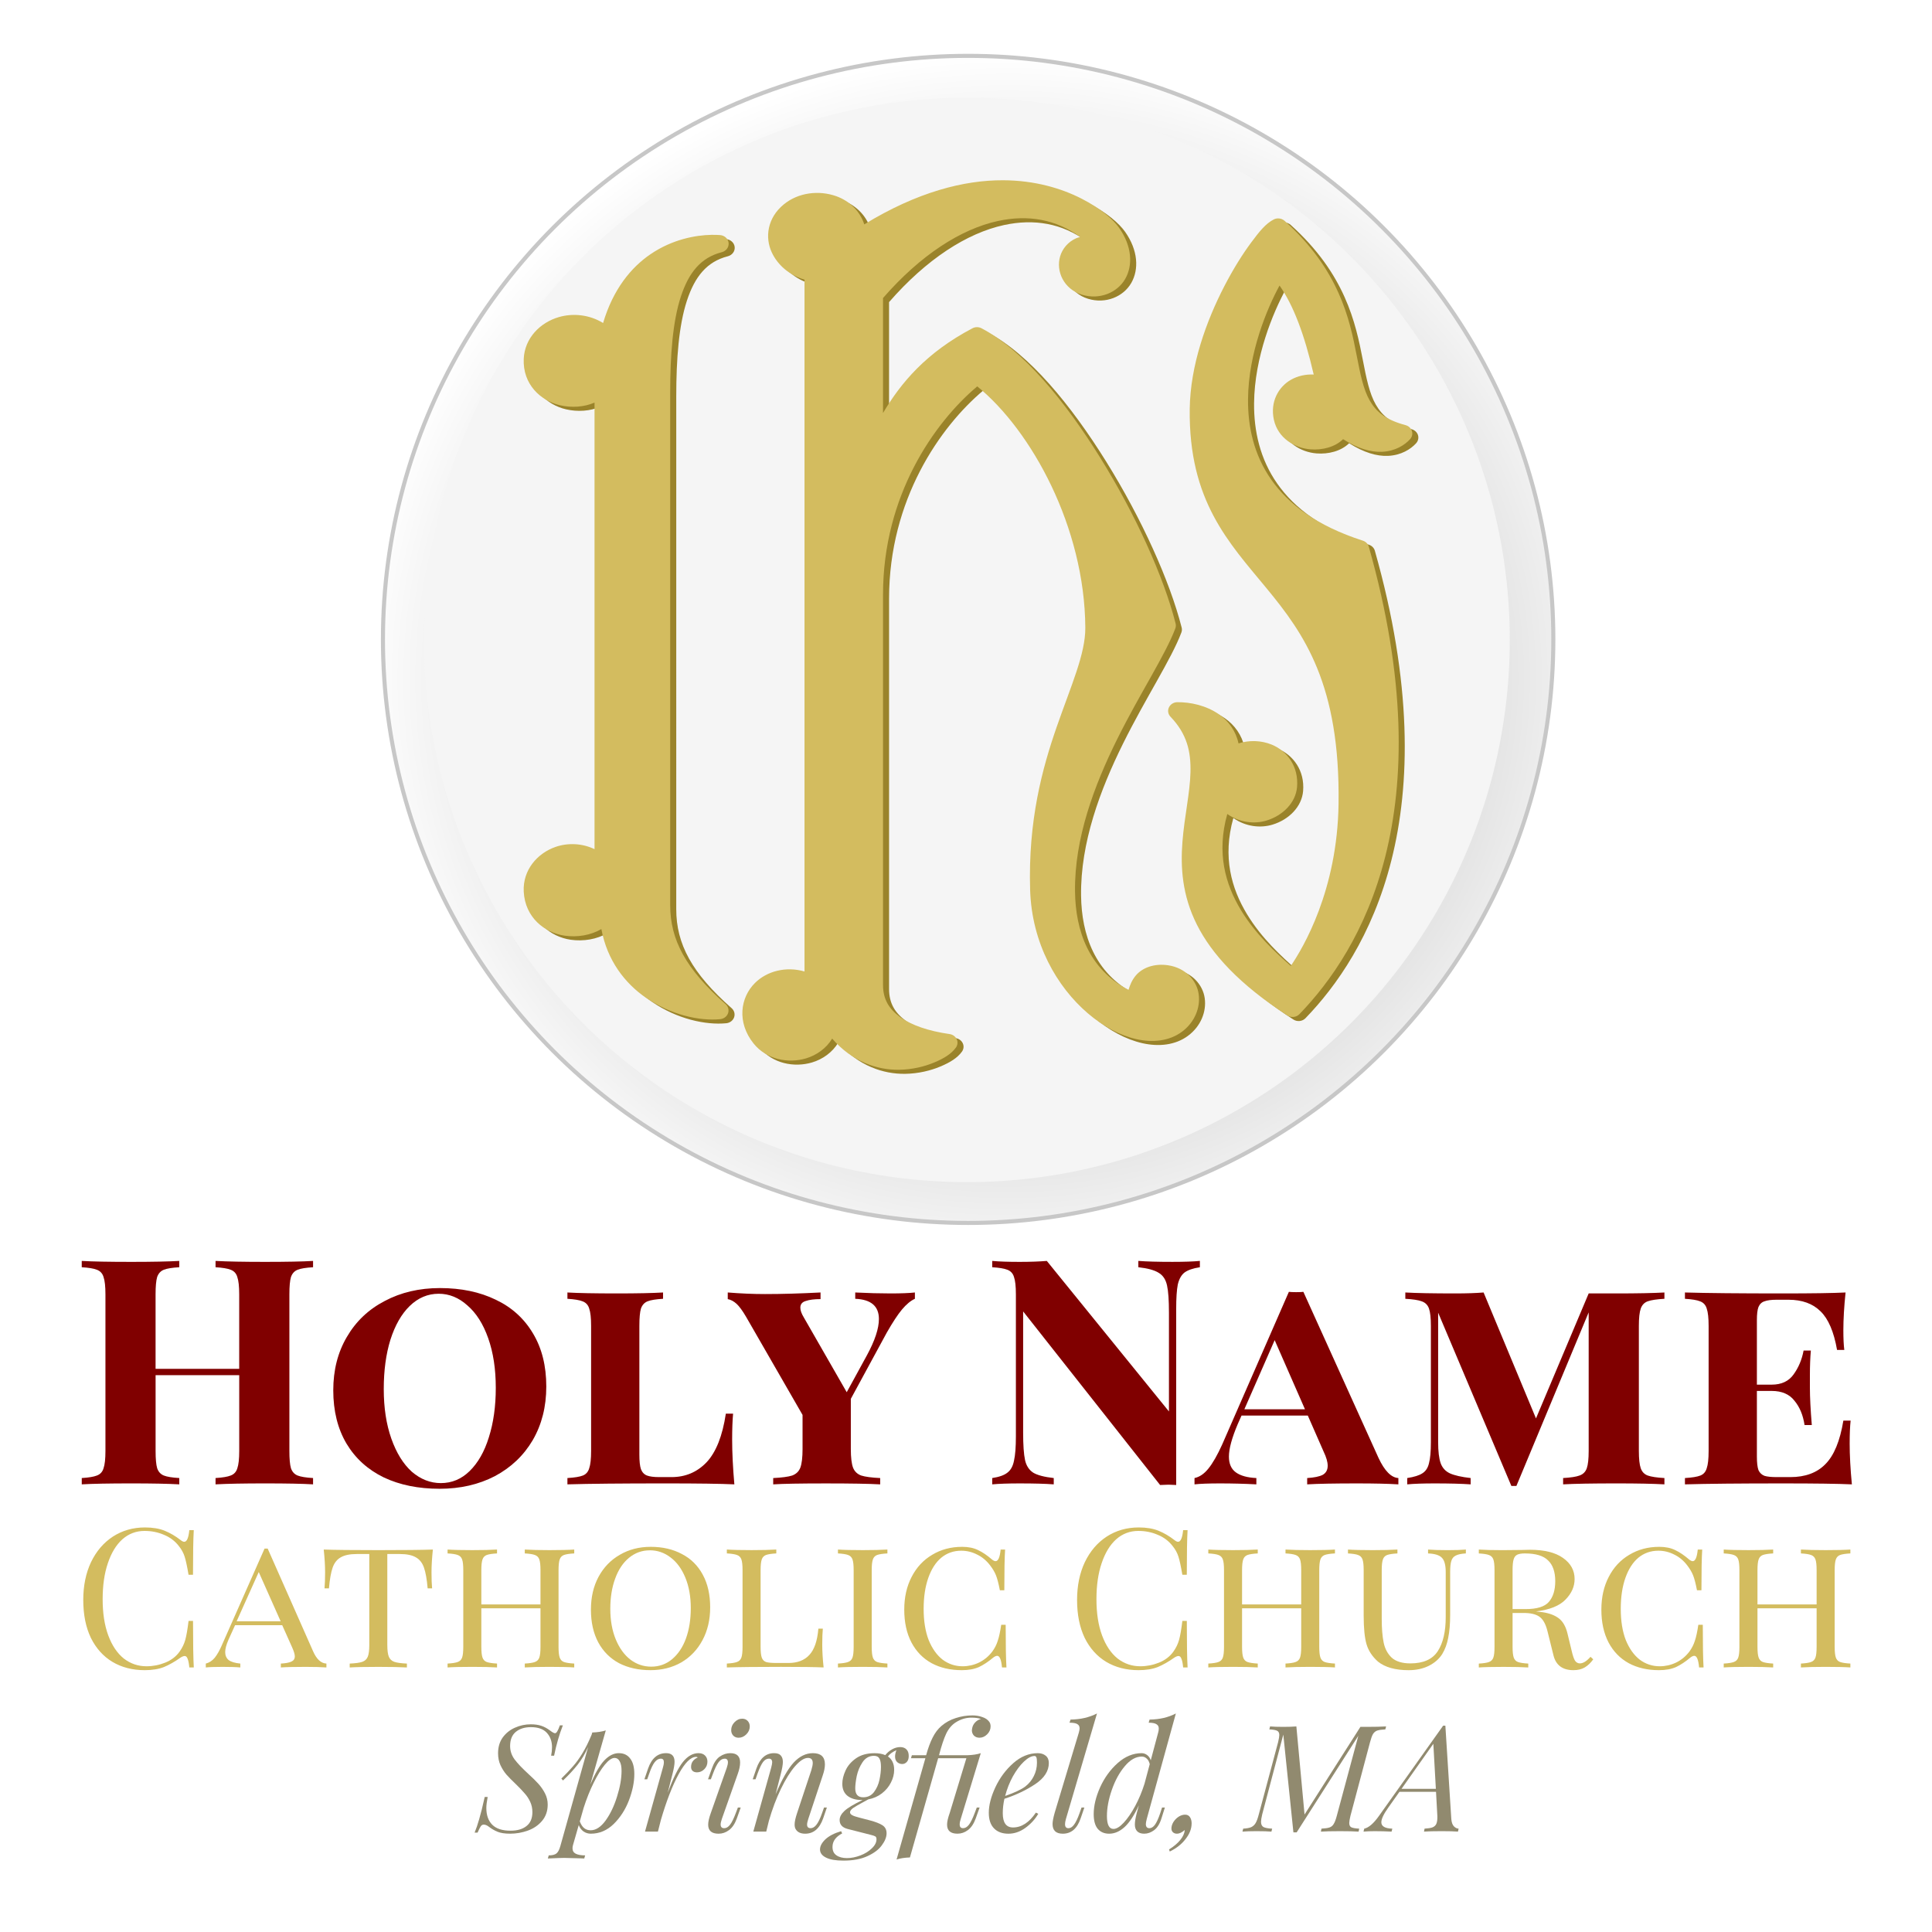
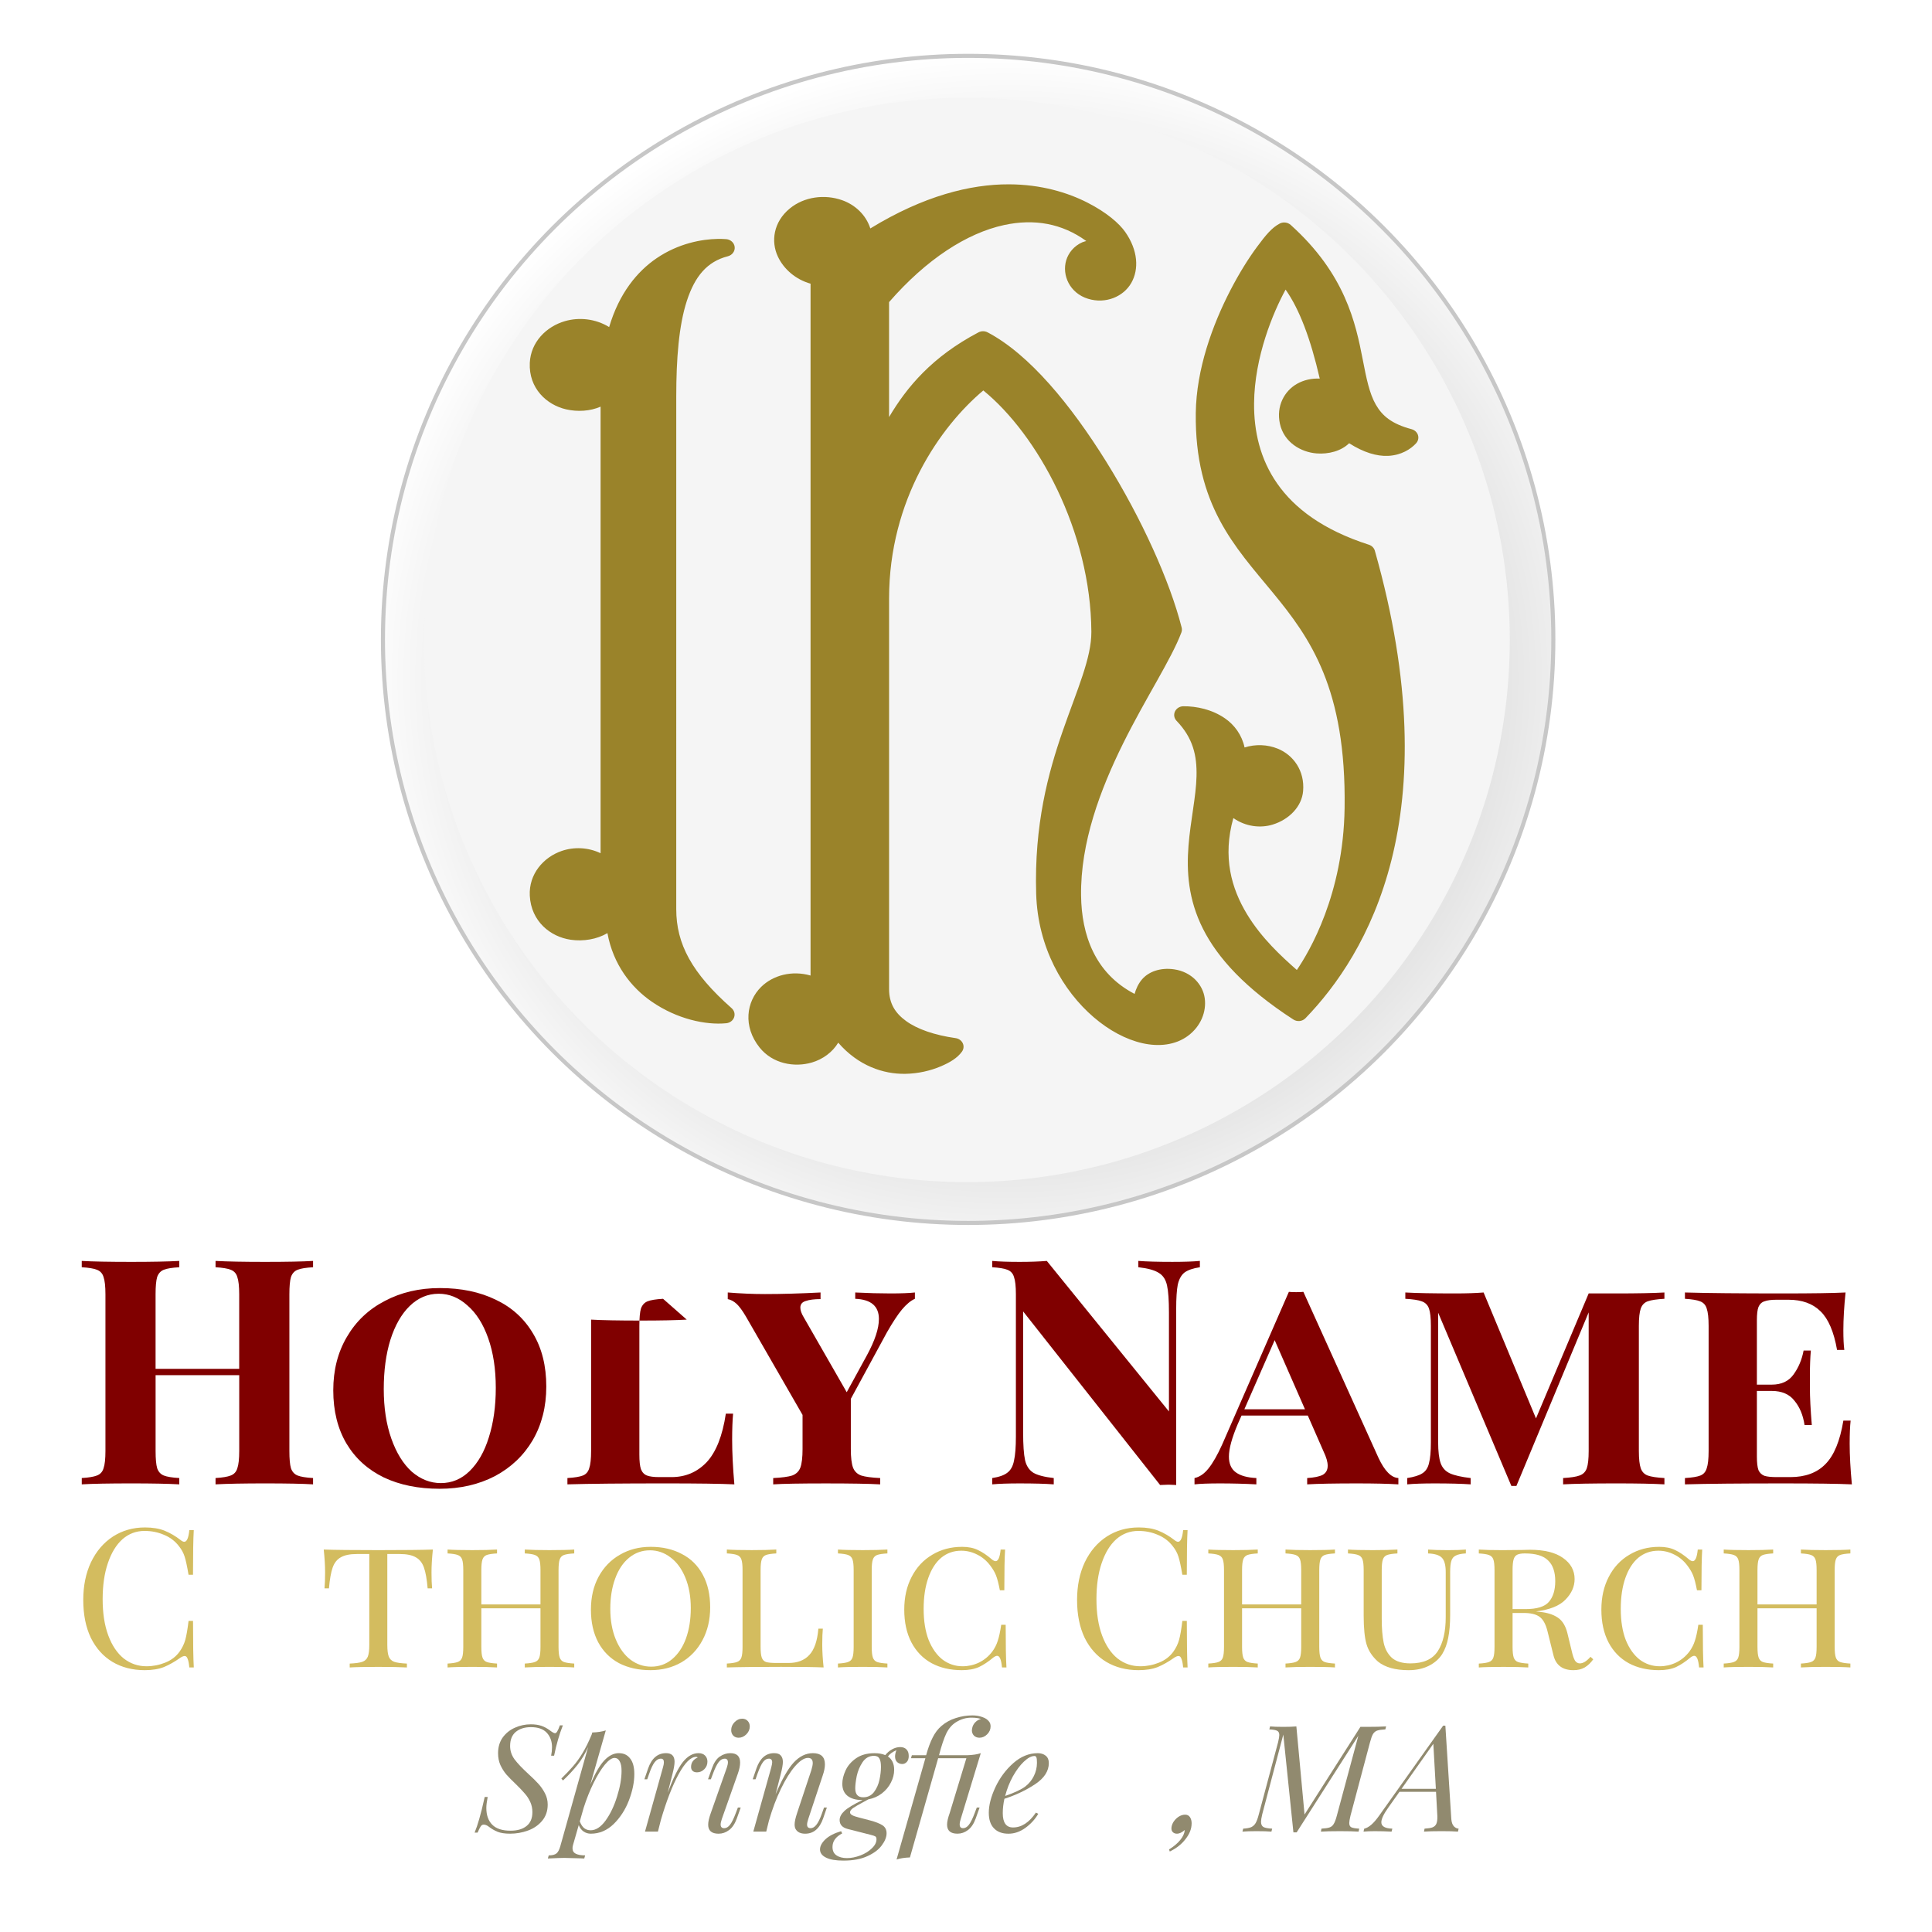
<svg xmlns="http://www.w3.org/2000/svg" xmlns:ns1="http://sodipodi.sourceforge.net/DTD/sodipodi-0.dtd" xmlns:ns2="http://www.inkscape.org/namespaces/inkscape" xmlns:xlink="http://www.w3.org/1999/xlink" ns1:docname="Holy-Name_Web-Header_Square.svg" ns2:version="1.3-dev (cb4c877, 2022-06-03)" id="svg1632" version="1.1" viewBox="0 0 135.467 135.467" height="512" width="512">
  <defs id="defs1626">
    <radialGradient ns2:collect="always" xlink:href="#linearGradient4108" id="radialGradient5941" gradientUnits="userSpaceOnUse" gradientTransform="matrix(-0.007,-1.065,1.103,-0.008,46.211,960.103)" cx="424.098" cy="423.43" fx="424.098" fy="423.43" r="262.17" />
    <linearGradient id="linearGradient4108">
      <stop style="stop-color:#919191;stop-opacity:1;" offset="0" id="stop4110" />
      <stop style="stop-color:#ffffff;stop-opacity:1;" offset="1" id="stop4112" />
    </linearGradient>
    <filter ns2:collect="always" id="filter5176" x="-0.005" y="-0.005" width="1.011" height="1.011">
      <feGaussianBlur ns2:collect="always" stdDeviation="0.785" id="feGaussianBlur5178" />
    </filter>
  </defs>
  <ns1:namedview ns2:window-maximized="1" ns2:window-y="25" ns2:window-x="0" ns2:window-height="1028" ns2:window-width="1920" units="px" showgrid="false" ns2:document-rotation="0" ns2:current-layer="layer1" ns2:document-units="px" ns2:cy="248.99999" ns2:cx="293.99999" ns2:zoom="1" ns2:pageshadow="2" ns2:pageopacity="0.75686275" borderopacity="1.0" bordercolor="#666666" pagecolor="#ffffff" id="base" ns2:pagecheckerboard="true" ns2:deskcolor="#d1d1d1" ns2:lockguides="true" ns2:showpageshadow="2" />
  <g id="layer1" ns2:groupmode="layer" ns2:label="Layer 1">
    <g id="g41" transform="matrix(1.315,0,0,1.315,17.653,0.608)">
      <g id="g7" transform="matrix(0.337,0,0,0.337,-9.839,112.393)">
        <circle style="display:inline;fill:url(#radialGradient5941);fill-opacity:1;stroke:#c7c7c7;stroke-width:1.816;stroke-linejoin:miter;stroke-miterlimit:4;stroke-dasharray:none;stroke-opacity:1;filter:url(#filter5176)" id="path5939" transform="matrix(0.355,0,0,0.354,-32.302,-406.313)" cx="492.522" cy="487.566" r="260.82" />
        <ellipse id="path4122" style="display:inline;fill:#f5f5f5;fill-opacity:1;stroke:none;stroke-width:0.957;stroke-linejoin:miter;stroke-miterlimit:4;stroke-dasharray:none;stroke-opacity:1" cx="142.346" cy="-233.632" rx="85.896" ry="85.792" />
      </g>
      <g id="g4895" transform="matrix(0.084,0,0,0.079,-15.028,-128.76)" style="display:inline">
        <path id="path4893" d="m 659.52,1748.432 c -24.468,-0.083 -54.205,7.791 -87.969,29.781 -2.772,-9.265 -9.759,-16.017 -17.875,-19.062 -10.896,-4.089 -23.958,-2.534 -33.281,5.625 -10.392,9.095 -11.998,22.221 -7.562,32.344 3.77,8.604 11.369,15.556 20.781,18.375 v 466.969 c -11.891,-3.639 -23.893,-0.162 -31.375,7.688 -9.416,9.879 -11.676,26.662 -0.969,40.906 8.205,10.917 21.987,13.61 33.219,10.094 6.846,-2.143 13.039,-6.889 16.688,-13.375 12.686,15.604 28.611,21.268 42.531,21.031 8.447,-0.144 16.136,-2.186 22.312,-4.938 6.176,-2.751 10.802,-5.783 13.688,-10.031 1.134,-1.675 1.343,-3.804 0.531,-5.656 -0.812,-1.852 -2.531,-3.168 -4.531,-3.469 -13.407,-2.025 -24.303,-6.024 -31.438,-11.531 -7.134,-5.507 -10.812,-12.091 -10.812,-21.594 v -263.625 c 0,-66.697 32.462,-115.965 59.812,-140.406 34.373,29.746 68.234,95.051 68.594,162.906 0.092,17.674 -8.919,38.689 -18.125,66.812 -9.206,28.124 -18.232,63.365 -16.906,110.062 1.029,36.241 17.066,65.536 36.562,83.312 9.748,8.888 20.395,14.945 30.812,17.469 10.417,2.524 21,1.346 29,-4.969 8.071,-6.37 11.799,-16.182 10.625,-25.344 -1.174,-9.162 -8.28,-17.806 -19.469,-19.531 -8.788,-1.355 -16.317,1.658 -20.469,6.938 -2.324,2.955 -3.673,6.26 -4.594,9.656 -25.295,-13.966 -33.643,-40.028 -33.969,-66.281 -0.444,-35.861 12.175,-71.598 26.625,-102.625 14.45,-31.027 30.615,-56.867 37.062,-75.062 0.374,-1.076 0.429,-2.238 0.156,-3.344 -7.519,-31.456 -25.482,-73.68 -47.875,-111.938 -22.393,-38.257 -48.777,-72.45 -75.312,-87.281 -1.786,-0.999 -3.964,-0.999 -5.75,0 -29.378,16.436 -45.418,36.782 -56.781,57.188 v -77.594 c 23.756,-29.026 49.476,-46.59 72.938,-52 19.235,-4.435 36.88,-1.094 52.25,10.781 -0.855,0.27 -1.737,0.47 -2.531,0.844 -5.306,2.495 -8.816,7.177 -10.219,12.188 -2.806,10.021 2.232,22.187 13.938,25.969 11.107,3.588 22.326,-1.39 27.344,-10.656 5.017,-9.266 4.312,-22.169 -3.844,-34.5 -3.737,-5.65 -11.628,-13.107 -24.031,-19.812 -12.403,-6.705 -29.191,-12.243 -49.781,-12.312 z m 174.562,25.75 c -0.919,0.031 -1.818,0.278 -2.625,0.719 -5.086,2.805 -8.935,7.872 -14.312,15.562 -5.377,7.691 -11.362,17.803 -17.062,29.531 -11.401,23.456 -21.591,53.314 -21.938,82.812 -0.721,62.141 24.889,90.207 48.75,121 23.861,30.793 46.792,64.922 45.719,145.594 -0.768,58.335 -22.439,97.002 -30.312,109.312 -9.605,-8.994 -22.37,-21.36 -31.656,-37.688 -9.876,-17.364 -15.61,-38.565 -8.656,-64.844 7.906,5.857 17.245,6.914 24.938,4.406 10.337,-3.37 18.488,-12.027 19.344,-22.594 1.126,-13.895 -6.345,-24.447 -16.094,-28.656 -6.62,-2.859 -14.201,-3.136 -21.062,-0.812 -1.717,-8.515 -6.458,-15.242 -12.406,-19.625 -8.12,-5.984 -18.011,-8.271 -26.469,-8.188 -2.308,0.03 -4.384,1.419 -5.312,3.531 -0.929,2.113 -0.538,4.561 1,6.281 10.537,11.684 12.991,23.5 12.688,37.438 -0.304,13.937 -3.805,29.644 -5.094,46.906 -1.288,17.262 -0.191,36.232 9.188,56.031 9.378,19.799 26.84,40.206 57.375,61.25 2.421,1.669 5.703,1.295 7.688,-0.875 39.017,-42.915 91.818,-136.39 44.031,-315.562 -0.512,-1.889 -1.929,-3.399 -3.781,-4.031 -29.245,-10.008 -47.267,-24.667 -58.188,-41.281 -10.921,-16.614 -14.827,-35.451 -14.688,-54.125 0.235,-31.482 12.155,-61.476 20,-76.781 8.75,13.184 15.826,32.982 21.688,60.062 -4.996,-0.25 -10.094,0.884 -14.5,3.562 -7.86,4.779 -13.259,14.884 -10.781,26.938 2.565,12.48 13.264,19.18 23.281,20 7.551,0.619 15.564,-1.547 20.656,-6.875 9.24,6.279 17.572,8.857 24.625,8.531 8.385,-0.388 14.477,-4.496 17.906,-8.531 1.293,-1.526 1.737,-3.618 1.156,-5.531 -0.581,-1.914 -2.108,-3.388 -4.031,-3.938 -12.668,-3.615 -18.577,-8.968 -22.688,-16.531 -4.111,-7.563 -6.046,-17.926 -8.312,-30.375 -4.532,-24.897 -11.141,-57.861 -45.781,-91 -1.149,-1.097 -2.693,-1.683 -4.281,-1.625 z m -359.531,11.094 c -9.848,0.194 -24.667,2.91 -38.688,13.062 -12.333,8.93 -23.746,23.647 -30.094,46.438 -8.731,-5.69 -19.133,-6.752 -28.062,-4 -11.889,3.663 -21.715,14.183 -22.312,28.156 -0.744,17.172 10.687,28.361 23.062,31.375 7.327,1.784 15.278,1.24 21.875,-1.812 v 301.406 c -7.878,-4.011 -16.92,-4.376 -24.688,-1.531 -11.613,4.253 -20.947,15.634 -20.25,30.188 0.833,17.395 13.163,27.798 26,29.75 8.023,1.22 16.524,-0.268 23.281,-4.469 3.682,21.192 14.933,36.581 28.219,46.312 15.895,11.642 34.125,15.872 47.25,14.5 2.278,-0.252 4.207,-1.796 4.938,-3.969 0.731,-2.173 0.132,-4.579 -1.531,-6.156 -25.307,-23.732 -35.187,-43.399 -35.188,-66.875 V 1891.682 c 0,-25.442 1.645,-48.013 6.719,-64.562 5.074,-16.549 12.8,-26.517 26,-30.125 2.773,-0.734 4.63,-3.361 4.375,-6.219 -0.255,-2.857 -2.547,-5.113 -5.406,-5.344 -1.594,-0.144 -3.451,-0.197 -5.5,-0.156 z" style="opacity:1;fill:#9a832a;fill-opacity:1;stroke:none;stroke-width:2;stroke-linejoin:miter;stroke-miterlimit:4;stroke-dasharray:none;stroke-opacity:1" />
-         <path clip-path="none" id="rect3540" d="m 655.678,1745.688 c -24.468,-0.083 -54.205,7.79 -87.969,29.781 -2.772,-9.265 -9.759,-16.017 -17.875,-19.062 -10.896,-4.089 -23.958,-2.534 -33.281,5.625 -10.392,9.095 -11.998,22.221 -7.562,32.344 3.77,8.604 11.369,15.556 20.781,18.375 v 466.969 c -11.891,-3.639 -23.893,-0.162 -31.375,7.688 -9.416,9.879 -11.676,26.662 -0.969,40.906 8.206,10.917 21.987,13.61 33.219,10.094 6.846,-2.143 13.039,-6.889 16.688,-13.375 12.686,15.604 28.611,21.268 42.531,21.031 8.447,-0.144 16.136,-2.187 22.312,-4.938 6.176,-2.751 10.802,-5.783 13.688,-10.031 1.134,-1.675 1.343,-3.804 0.531,-5.656 -0.812,-1.852 -2.531,-3.168 -4.531,-3.469 -13.407,-2.025 -24.303,-6.024 -31.438,-11.531 -7.134,-5.507 -10.812,-12.091 -10.812,-21.594 v -263.625 c 0,-66.697 32.462,-115.965 59.812,-140.406 34.373,29.746 68.234,95.051 68.594,162.906 0.092,17.674 -8.919,38.689 -18.125,66.812 -9.206,28.124 -18.232,63.366 -16.906,110.062 1.029,36.241 17.067,65.536 36.562,83.312 9.748,8.888 20.395,14.945 30.812,17.469 10.417,2.524 21,1.346 29,-4.969 8.071,-6.37 11.799,-16.182 10.625,-25.344 -1.174,-9.162 -8.28,-17.806 -19.469,-19.531 -8.788,-1.355 -16.317,1.659 -20.469,6.938 -2.324,2.955 -3.673,6.26 -4.594,9.656 -25.295,-13.966 -33.644,-40.028 -33.969,-66.281 -0.444,-35.861 12.175,-71.598 26.625,-102.625 14.45,-31.027 30.616,-56.867 37.062,-75.062 0.374,-1.076 0.429,-2.237 0.156,-3.344 -7.519,-31.456 -25.482,-73.68 -47.875,-111.938 -22.393,-38.257 -48.777,-72.45 -75.312,-87.281 -1.786,-0.999 -3.964,-0.999 -5.75,0 -29.378,16.436 -45.418,36.782 -56.781,57.188 v -77.594 c 23.756,-29.026 49.476,-46.591 72.937,-52 19.235,-4.435 36.88,-1.094 52.25,10.781 -0.855,0.27 -1.737,0.47 -2.531,0.844 -5.306,2.494 -8.816,7.177 -10.219,12.188 -2.806,10.021 2.232,22.187 13.938,25.969 11.107,3.588 22.326,-1.39 27.344,-10.656 5.017,-9.266 4.312,-22.169 -3.844,-34.5 -3.737,-5.65 -11.628,-13.108 -24.031,-19.812 -12.403,-6.705 -29.191,-12.243 -49.781,-12.312 z m 174.562,25.75 c -0.919,0.031 -1.818,0.277 -2.625,0.719 -5.086,2.805 -8.935,7.872 -14.312,15.562 -5.377,7.691 -11.362,17.803 -17.062,29.531 -11.401,23.456 -21.591,53.314 -21.938,82.812 -0.721,62.14 24.889,90.207 48.75,121 23.861,30.793 46.792,64.922 45.719,145.594 -0.768,58.335 -22.439,97.002 -30.312,109.312 -9.605,-8.994 -22.37,-21.36 -31.656,-37.688 -9.876,-17.364 -15.61,-38.565 -8.656,-64.844 7.906,5.857 17.245,6.914 24.938,4.406 10.337,-3.37 18.488,-12.027 19.344,-22.594 1.126,-13.895 -6.345,-24.447 -16.094,-28.656 -6.62,-2.859 -14.201,-3.136 -21.062,-0.812 -1.717,-8.515 -6.458,-15.242 -12.406,-19.625 -8.12,-5.984 -18.011,-8.271 -26.469,-8.188 -2.308,0.031 -4.384,1.419 -5.312,3.531 -0.928,2.113 -0.538,4.561 1,6.281 10.537,11.684 12.991,23.5 12.688,37.438 -0.303,13.937 -3.805,29.644 -5.094,46.906 -1.288,17.262 -0.191,36.232 9.188,56.031 9.378,19.799 26.84,40.206 57.375,61.25 2.421,1.669 5.703,1.295 7.688,-0.875 39.017,-42.915 91.818,-136.39 44.031,-315.562 -0.512,-1.889 -1.929,-3.399 -3.781,-4.031 -29.245,-10.008 -47.267,-24.667 -58.188,-41.281 -10.921,-16.614 -14.827,-35.451 -14.688,-54.125 0.235,-31.482 12.155,-61.476 20,-76.781 8.75,13.184 15.826,32.982 21.688,60.062 -4.996,-0.25 -10.094,0.884 -14.5,3.562 -7.86,4.779 -13.259,14.884 -10.781,26.938 2.565,12.48 13.264,19.179 23.281,20 7.551,0.619 15.565,-1.548 20.656,-6.875 9.24,6.279 17.572,8.857 24.625,8.531 8.385,-0.388 14.477,-4.496 17.906,-8.531 1.293,-1.526 1.737,-3.618 1.156,-5.531 -0.581,-1.914 -2.108,-3.388 -4.031,-3.938 -12.668,-3.615 -18.577,-8.968 -22.688,-16.531 -4.111,-7.564 -6.046,-17.926 -8.312,-30.375 -4.532,-24.897 -11.141,-57.861 -45.781,-91 -1.149,-1.097 -2.693,-1.683 -4.281,-1.625 z m -359.531,11.094 c -9.848,0.194 -24.667,2.91 -38.688,13.062 -12.333,8.93 -23.746,23.647 -30.094,46.438 -8.731,-5.69 -19.133,-6.751 -28.063,-4 -11.889,3.663 -21.715,14.183 -22.312,28.156 -0.744,17.172 10.687,28.361 23.062,31.375 7.327,1.784 15.278,1.24 21.875,-1.812 v 301.406 c -7.878,-4.011 -16.92,-4.376 -24.688,-1.531 -11.613,4.253 -20.947,15.634 -20.25,30.188 0.834,17.395 13.163,27.798 26,29.75 8.023,1.22 16.524,-0.268 23.281,-4.469 3.682,21.192 14.933,36.581 28.219,46.312 15.895,11.642 34.125,15.872 47.25,14.5 2.278,-0.252 4.207,-1.796 4.938,-3.969 0.731,-2.173 0.132,-4.579 -1.531,-6.156 -25.307,-23.732 -35.188,-43.399 -35.188,-66.875 v -345.969 c 0,-25.442 1.645,-48.013 6.719,-64.562 5.074,-16.549 12.8,-26.517 26,-30.125 2.773,-0.734 4.63,-3.361 4.375,-6.219 -0.255,-2.857 -2.547,-5.113 -5.406,-5.344 -1.594,-0.144 -3.451,-0.197 -5.5,-0.156 z" style="opacity:1;fill:#d3bc5f;fill-opacity:1;stroke:none;stroke-width:9.18;stroke-linejoin:miter;stroke-miterlimit:4;stroke-dasharray:none;stroke-opacity:0.678" />
      </g>
    </g>
    <g aria-label="Catholic Church" id="text2" style="font-weight:bold;font-size:20.233px;line-height:1.1;font-family:'Palatino Linotype';-inkscape-font-specification:'Palatino Linotype Bold';fill:#d3bc5f;stroke-width:22.738;paint-order:stroke fill markers" transform="matrix(0.672,0,0,0.672,-43.574,85.618)">
      <path d="m 79.963,31.968 q 1.214,0 2.064,0.344 0.85,0.344 1.659,0.971 0.223,0.182 0.384,0.182 0.405,0 0.526,-1.214 h 0.465 q -0.081,1.315 -0.081,4.654 H 84.516 q -0.223,-1.315 -0.405,-1.882 -0.182,-0.587 -0.607,-1.113 -0.607,-0.789 -1.558,-1.174 -0.931,-0.405 -2.023,-0.405 -1.315,0 -2.307,0.87 -0.971,0.87 -1.517,2.489 -0.546,1.598 -0.546,3.763 0,2.205 0.587,3.784 0.587,1.578 1.619,2.408 1.052,0.809 2.367,0.809 1.012,0 1.963,-0.384 0.951,-0.384 1.497,-1.153 0.405,-0.567 0.587,-1.214 0.182,-0.647 0.344,-1.983 h 0.465 q 0,3.48 0.081,4.856 H 84.597 q -0.061,-0.647 -0.182,-0.91 -0.101,-0.283 -0.303,-0.283 -0.162,0 -0.425,0.162 -0.91,0.647 -1.74,0.991 -0.83,0.324 -2.003,0.324 -1.922,0 -3.379,-0.87 -1.437,-0.87 -2.246,-2.509 -0.789,-1.659 -0.789,-3.945 0,-2.226 0.809,-3.945 0.83,-1.72 2.286,-2.671 1.477,-0.951 3.338,-0.951 z" style="font-weight:normal;font-family:'Playfair Display SC';-inkscape-font-specification:'Playfair Display SC'" id="path15" />
-       <path d="m 97.505,44.877 q 0.546,1.254 1.396,1.295 v 0.405 q -0.809,-0.061 -2.165,-0.061 -1.74,0 -2.59,0.061 v -0.405 q 0.749,-0.04 1.093,-0.202 0.364,-0.162 0.364,-0.546 0,-0.324 -0.283,-0.951 L 94.288,42.166 h -4.917 l -0.688,1.517 q -0.344,0.789 -0.344,1.295 0,0.526 0.364,0.83 0.384,0.283 1.214,0.364 v 0.405 q -0.607,-0.061 -1.841,-0.061 -1.234,0 -1.76,0.061 v -0.405 q 0.546,-0.142 0.931,-0.607 0.384,-0.486 0.728,-1.275 l 4.472,-10.117 h 0.324 z m -3.379,-3.116 -2.286,-5.139 -2.307,5.139 z" style="font-weight:normal;font-family:'Playfair Display SC';-inkscape-font-specification:'Playfair Display SC'" id="path16" />
      <path d="m 110.009,34.275 q -0.142,1.335 -0.142,2.388 0,1.052 0.061,1.659 h -0.465 q -0.121,-1.416 -0.384,-2.165 -0.263,-0.749 -0.85,-1.072 -0.587,-0.344 -1.679,-0.344 h -1.295 v 9.489 q 0,0.85 0.162,1.234 0.162,0.384 0.567,0.526 0.405,0.142 1.315,0.182 v 0.405 q -1.052,-0.061 -2.974,-0.061 -2.023,0 -2.994,0.061 v -0.405 q 0.91,-0.04 1.315,-0.182 0.405,-0.142 0.567,-0.526 0.162,-0.384 0.162,-1.234 v -9.489 h -1.295 q -1.093,0 -1.679,0.344 -0.587,0.324 -0.85,1.072 -0.263,0.749 -0.384,2.165 h -0.465 q 0.061,-0.647 0.061,-1.659 0,-1.052 -0.142,-2.388 1.679,0.061 5.706,0.061 4.006,0 5.686,-0.061 z" style="font-weight:normal;font-family:'Playfair Display SC';-inkscape-font-specification:'Playfair Display SC'" id="path17" />
      <path d="m 124.759,34.679 q -0.728,0.04 -1.072,0.162 -0.324,0.121 -0.445,0.465 -0.121,0.344 -0.121,1.113 v 8.012 q 0,0.769 0.121,1.113 0.121,0.344 0.445,0.465 0.344,0.121 1.072,0.162 v 0.405 q -0.85,-0.061 -2.59,-0.061 -1.619,0 -2.57,0.061 v -0.405 q 0.728,-0.04 1.052,-0.162 0.344,-0.121 0.465,-0.465 0.121,-0.344 0.121,-1.113 v -4.026 h -6.171 v 4.026 q 0,0.769 0.121,1.113 0.121,0.344 0.445,0.465 0.344,0.121 1.072,0.162 v 0.405 q -0.931,-0.061 -2.57,-0.061 -1.74,0 -2.59,0.061 v -0.405 q 0.728,-0.04 1.052,-0.162 0.344,-0.121 0.465,-0.465 0.121,-0.344 0.121,-1.113 v -8.012 q 0,-0.769 -0.121,-1.113 -0.121,-0.344 -0.465,-0.465 -0.324,-0.121 -1.052,-0.162 v -0.405 q 0.85,0.061 2.59,0.061 1.619,0 2.57,-0.061 v 0.405 q -0.728,0.04 -1.072,0.162 -0.324,0.121 -0.445,0.465 -0.121,0.344 -0.121,1.113 v 3.581 h 6.171 v -3.581 q 0,-0.769 -0.121,-1.113 -0.121,-0.344 -0.465,-0.465 -0.324,-0.121 -1.052,-0.162 v -0.405 q 0.931,0.061 2.57,0.061 1.74,0 2.59,-0.061 z" style="font-weight:normal;font-family:'Playfair Display SC';-inkscape-font-specification:'Playfair Display SC'" id="path18" />
      <path d="m 132.731,33.991 q 1.861,0 3.258,0.749 1.416,0.728 2.185,2.165 0.769,1.416 0.769,3.399 0,1.942 -0.809,3.44 -0.789,1.477 -2.205,2.307 -1.416,0.809 -3.217,0.809 -1.861,0 -3.278,-0.728 -1.396,-0.749 -2.165,-2.165 -0.769,-1.437 -0.769,-3.419 0,-1.942 0.789,-3.419 0.809,-1.497 2.226,-2.307 1.416,-0.83 3.217,-0.83 z m -0.081,0.364 q -1.234,0 -2.185,0.789 -0.931,0.769 -1.437,2.165 -0.506,1.376 -0.506,3.156 0,1.801 0.567,3.177 0.567,1.376 1.538,2.124 0.971,0.728 2.165,0.728 1.234,0 2.165,-0.769 0.951,-0.789 1.457,-2.165 0.506,-1.396 0.506,-3.177 0,-1.801 -0.567,-3.177 -0.567,-1.376 -1.538,-2.104 -0.971,-0.749 -2.165,-0.749 z" style="font-weight:normal;font-family:'Playfair Display SC';-inkscape-font-specification:'Playfair Display SC'" id="path19" />
      <path d="m 145.842,34.679 q -0.728,0.04 -1.072,0.162 -0.324,0.121 -0.445,0.465 -0.121,0.344 -0.121,1.113 v 8.012 q 0,0.769 0.121,1.113 0.121,0.344 0.445,0.465 0.344,0.101 1.072,0.101 h 1.275 q 1.396,0 2.165,-0.83 0.789,-0.83 0.951,-2.752 h 0.465 q -0.061,0.627 -0.061,1.659 0,1.052 0.142,2.388 -1.315,-0.061 -4.431,-0.061 -3.743,0 -5.665,0.061 v -0.405 q 0.728,-0.04 1.052,-0.162 0.344,-0.121 0.465,-0.465 0.121,-0.344 0.121,-1.113 v -8.012 q 0,-0.769 -0.121,-1.113 -0.121,-0.344 -0.465,-0.465 -0.324,-0.121 -1.052,-0.162 v -0.405 q 0.85,0.061 2.59,0.061 1.619,0 2.57,-0.061 z" style="font-weight:normal;font-family:'Playfair Display SC';-inkscape-font-specification:'Playfair Display SC'" id="path20" />
      <path d="m 157.436,34.679 q -0.728,0.04 -1.072,0.162 -0.324,0.121 -0.445,0.465 -0.121,0.344 -0.121,1.113 v 8.012 q 0,0.769 0.121,1.113 0.121,0.344 0.445,0.465 0.344,0.121 1.072,0.162 v 0.405 q -0.931,-0.061 -2.57,-0.061 -1.74,0 -2.59,0.061 v -0.405 q 0.728,-0.04 1.052,-0.162 0.344,-0.121 0.465,-0.465 0.121,-0.344 0.121,-1.113 v -8.012 q 0,-0.769 -0.121,-1.113 -0.121,-0.344 -0.465,-0.465 -0.324,-0.121 -1.052,-0.162 v -0.405 q 0.85,0.061 2.59,0.061 1.619,0 2.57,-0.061 z" style="font-weight:normal;font-family:'Playfair Display SC';-inkscape-font-specification:'Playfair Display SC'" id="path21" />
      <path d="m 165.225,33.991 q 0.991,0 1.679,0.344 0.688,0.324 1.437,0.971 0.223,0.182 0.384,0.182 0.405,0 0.526,-1.214 h 0.465 q -0.081,1.214 -0.081,4.249 h -0.465 q -0.202,-1.052 -0.405,-1.558 -0.202,-0.506 -0.607,-1.032 -0.567,-0.749 -1.356,-1.133 -0.789,-0.405 -1.659,-0.405 -1.194,0 -2.084,0.728 -0.87,0.728 -1.356,2.104 -0.486,1.376 -0.486,3.237 0,1.902 0.526,3.258 0.546,1.335 1.457,2.044 0.931,0.688 2.084,0.688 0.89,0 1.7,-0.384 0.83,-0.405 1.396,-1.153 0.384,-0.526 0.567,-1.113 0.202,-0.587 0.364,-1.679 h 0.465 q 0,3.177 0.081,4.451 h -0.465 q -0.061,-0.627 -0.182,-0.91 -0.121,-0.303 -0.324,-0.303 -0.162,0 -0.405,0.182 -0.769,0.647 -1.497,0.991 -0.728,0.324 -1.781,0.324 -1.801,0 -3.156,-0.728 -1.356,-0.749 -2.104,-2.165 -0.749,-1.437 -0.749,-3.419 0,-1.942 0.769,-3.419 0.769,-1.497 2.145,-2.307 1.376,-0.83 3.116,-0.83 z" style="font-weight:normal;font-family:'Playfair Display SC';-inkscape-font-specification:'Playfair Display SC'" id="path22" />
      <path d="m 183.658,31.968 q 1.214,0 2.064,0.344 0.85,0.344 1.659,0.971 0.223,0.182 0.384,0.182 0.405,0 0.526,-1.214 h 0.465 q -0.081,1.315 -0.081,4.654 h -0.465 q -0.223,-1.315 -0.405,-1.882 -0.182,-0.587 -0.607,-1.113 -0.607,-0.789 -1.558,-1.174 -0.931,-0.405 -2.023,-0.405 -1.315,0 -2.307,0.87 -0.971,0.87 -1.517,2.489 -0.546,1.598 -0.546,3.763 0,2.205 0.587,3.784 0.587,1.578 1.619,2.408 1.052,0.809 2.367,0.809 1.012,0 1.963,-0.384 0.951,-0.384 1.497,-1.153 0.405,-0.567 0.587,-1.214 0.182,-0.647 0.344,-1.983 h 0.465 q 0,3.48 0.081,4.856 h -0.465 q -0.061,-0.647 -0.182,-0.91 -0.101,-0.283 -0.303,-0.283 -0.162,0 -0.425,0.162 -0.91,0.647 -1.74,0.991 -0.83,0.324 -2.003,0.324 -1.922,0 -3.379,-0.87 -1.437,-0.87 -2.246,-2.509 -0.789,-1.659 -0.789,-3.945 0,-2.226 0.809,-3.945 0.83,-1.72 2.286,-2.671 1.477,-0.951 3.338,-0.951 z" style="font-weight:normal;font-family:'Playfair Display SC';-inkscape-font-specification:'Playfair Display SC'" id="path23" />
      <path d="m 204.134,34.679 q -0.728,0.04 -1.072,0.162 -0.324,0.121 -0.445,0.465 -0.121,0.344 -0.121,1.113 v 8.012 q 0,0.769 0.121,1.113 0.121,0.344 0.445,0.465 0.344,0.121 1.072,0.162 v 0.405 q -0.85,-0.061 -2.59,-0.061 -1.619,0 -2.57,0.061 v -0.405 q 0.728,-0.04 1.052,-0.162 0.344,-0.121 0.465,-0.465 0.121,-0.344 0.121,-1.113 v -4.026 h -6.171 v 4.026 q 0,0.769 0.121,1.113 0.121,0.344 0.445,0.465 0.344,0.121 1.072,0.162 v 0.405 q -0.931,-0.061 -2.57,-0.061 -1.74,0 -2.59,0.061 v -0.405 q 0.728,-0.04 1.052,-0.162 0.344,-0.121 0.465,-0.465 0.121,-0.344 0.121,-1.113 v -8.012 q 0,-0.769 -0.121,-1.113 -0.121,-0.344 -0.465,-0.465 -0.324,-0.121 -1.052,-0.162 v -0.405 q 0.85,0.061 2.59,0.061 1.619,0 2.57,-0.061 v 0.405 q -0.728,0.04 -1.072,0.162 -0.324,0.121 -0.445,0.465 -0.121,0.344 -0.121,1.113 v 3.581 h 6.171 v -3.581 q 0,-0.769 -0.121,-1.113 -0.121,-0.344 -0.465,-0.465 -0.324,-0.121 -1.052,-0.162 v -0.405 q 0.931,0.061 2.57,0.061 1.74,0 2.59,-0.061 z" style="font-weight:normal;font-family:'Playfair Display SC';-inkscape-font-specification:'Playfair Display SC'" id="path24" />
      <path d="m 217.791,34.679 q -0.708,0.04 -1.052,0.223 -0.344,0.162 -0.465,0.567 -0.121,0.384 -0.121,1.153 v 4.472 q 0,1.396 -0.202,2.388 -0.182,0.971 -0.627,1.7 -0.486,0.769 -1.416,1.234 -0.91,0.445 -2.084,0.445 -2.084,0 -3.197,-0.89 -0.89,-0.789 -1.194,-1.801 -0.303,-1.012 -0.303,-3.015 v -4.735 q 0,-0.769 -0.121,-1.113 -0.121,-0.344 -0.465,-0.465 -0.324,-0.121 -1.052,-0.162 v -0.405 q 0.85,0.061 2.59,0.061 1.619,0 2.57,-0.061 v 0.405 q -0.728,0.04 -1.072,0.162 -0.324,0.121 -0.445,0.465 -0.121,0.344 -0.121,1.113 v 5.079 q 0,1.497 0.202,2.489 0.202,0.971 0.85,1.578 0.668,0.587 1.942,0.587 2.023,0 2.853,-1.275 0.83,-1.275 0.83,-3.561 v -4.694 q 0,-1.093 -0.405,-1.497 -0.384,-0.405 -1.437,-0.445 v -0.405 q 0.728,0.061 2.064,0.061 1.214,0 1.882,-0.061 z" style="font-weight:normal;font-family:'Playfair Display SC';-inkscape-font-specification:'Playfair Display SC'" id="path25" />
      <path d="m 231.084,45.727 q -0.384,0.546 -0.89,0.85 -0.486,0.283 -1.174,0.283 -1.7,0 -2.084,-1.538 l -0.627,-2.529 q -0.283,-1.133 -0.85,-1.517 -0.546,-0.384 -1.639,-0.384 h -1.153 v 3.541 q 0,0.769 0.121,1.113 0.121,0.344 0.445,0.465 0.344,0.121 1.072,0.162 v 0.405 q -0.931,-0.061 -2.57,-0.061 -1.74,0 -2.59,0.061 v -0.405 q 0.728,-0.04 1.052,-0.162 0.344,-0.121 0.465,-0.465 0.121,-0.344 0.121,-1.113 v -8.012 q 0,-0.769 -0.121,-1.113 -0.121,-0.344 -0.465,-0.465 -0.324,-0.121 -1.052,-0.162 v -0.405 q 0.85,0.061 2.468,0.061 l 2.064,-0.02 q 0.344,-0.02 0.789,-0.02 2.266,0 3.46,0.85 1.214,0.85 1.214,2.205 0,1.174 -0.951,2.145 -0.931,0.971 -3.075,1.234 0.405,0.04 0.688,0.081 1.072,0.162 1.7,0.647 0.627,0.486 0.89,1.558 l 0.445,1.841 q 0.162,0.708 0.344,1.012 0.202,0.283 0.506,0.283 0.506,0 1.113,-0.688 z M 223.962,34.679 q -0.546,0 -0.83,0.142 -0.263,0.142 -0.364,0.506 -0.101,0.364 -0.101,1.093 v 4.067 h 1.356 q 1.781,0 2.428,-0.749 0.668,-0.769 0.668,-2.165 0,-1.457 -0.749,-2.165 -0.728,-0.728 -2.408,-0.728 z" style="font-weight:normal;font-family:'Playfair Display SC';-inkscape-font-specification:'Playfair Display SC'" id="path26" />
      <path d="m 237.963,33.991 q 0.991,0 1.679,0.344 0.688,0.324 1.437,0.971 0.223,0.182 0.384,0.182 0.405,0 0.526,-1.214 h 0.465 q -0.081,1.214 -0.081,4.249 h -0.465 q -0.202,-1.052 -0.405,-1.558 -0.202,-0.506 -0.607,-1.032 -0.567,-0.749 -1.356,-1.133 -0.789,-0.405 -1.659,-0.405 -1.194,0 -2.084,0.728 -0.87,0.728 -1.356,2.104 -0.486,1.376 -0.486,3.237 0,1.902 0.526,3.258 0.546,1.335 1.457,2.044 0.931,0.688 2.084,0.688 0.89,0 1.7,-0.384 0.83,-0.405 1.396,-1.153 0.384,-0.526 0.567,-1.113 0.202,-0.587 0.364,-1.679 h 0.465 q 0,3.177 0.081,4.451 h -0.465 q -0.061,-0.627 -0.182,-0.91 -0.121,-0.303 -0.324,-0.303 -0.162,0 -0.405,0.182 -0.769,0.647 -1.497,0.991 -0.728,0.324 -1.781,0.324 -1.801,0 -3.156,-0.728 -1.356,-0.749 -2.104,-2.165 -0.749,-1.437 -0.749,-3.419 0,-1.942 0.769,-3.419 0.769,-1.497 2.145,-2.307 1.376,-0.83 3.116,-0.83 z" style="font-weight:normal;font-family:'Playfair Display SC';-inkscape-font-specification:'Playfair Display SC'" id="path27" />
      <path d="m 257.913,34.679 q -0.728,0.04 -1.072,0.162 -0.324,0.121 -0.445,0.465 -0.121,0.344 -0.121,1.113 v 8.012 q 0,0.769 0.121,1.113 0.121,0.344 0.445,0.465 0.344,0.121 1.072,0.162 v 0.405 q -0.85,-0.061 -2.59,-0.061 -1.619,0 -2.57,0.061 v -0.405 q 0.728,-0.04 1.052,-0.162 0.344,-0.121 0.465,-0.465 0.121,-0.344 0.121,-1.113 v -4.026 h -6.171 v 4.026 q 0,0.769 0.121,1.113 0.121,0.344 0.445,0.465 0.344,0.121 1.072,0.162 v 0.405 q -0.931,-0.061 -2.57,-0.061 -1.74,0 -2.59,0.061 v -0.405 q 0.728,-0.04 1.052,-0.162 0.344,-0.121 0.465,-0.465 0.121,-0.344 0.121,-1.113 v -8.012 q 0,-0.769 -0.121,-1.113 -0.121,-0.344 -0.465,-0.465 -0.324,-0.121 -1.052,-0.162 v -0.405 q 0.85,0.061 2.59,0.061 1.619,0 2.57,-0.061 v 0.405 q -0.728,0.04 -1.072,0.162 -0.324,0.121 -0.445,0.465 -0.121,0.344 -0.121,1.113 v 3.581 h 6.171 v -3.581 q 0,-0.769 -0.121,-1.113 -0.121,-0.344 -0.465,-0.465 -0.324,-0.121 -1.052,-0.162 v -0.405 q 0.931,0.061 2.57,0.061 1.74,0 2.59,-0.061 z" style="font-weight:normal;font-family:'Playfair Display SC';-inkscape-font-specification:'Playfair Display SC'" id="path28" />
    </g>
    <g aria-label="Springfield, MA" id="text1" style="font-weight:bold;font-size:15.502px;line-height:1.1;font-family:'Palatino Linotype';-inkscape-font-specification:'Palatino Linotype Bold';fill:#918a6f;stroke-width:17.422;paint-order:stroke fill markers" transform="matrix(0.672,0,0,0.672,-15.747,85.618)">
      <path d="m 82.163,52.621 q -0.558,1.411 -0.915,3.162 h -0.31 q 0.093,-0.45 0.093,-0.884 0,-0.915 -0.543,-1.504 -0.543,-0.589 -1.659,-0.589 -0.977,0 -1.581,0.496 -0.589,0.496 -0.589,1.473 0,0.76 0.465,1.395 0.481,0.636 1.426,1.504 0.667,0.605 1.07,1.054 0.403,0.45 0.682,0.992 0.279,0.543 0.279,1.163 0,1.008 -0.589,1.705 -0.574,0.682 -1.473,1.008 -0.899,0.326 -1.86,0.326 -0.822,0 -1.318,-0.202 -0.481,-0.202 -0.884,-0.512 -0.295,-0.233 -0.558,-0.233 -0.186,0 -0.31,0.186 -0.124,0.186 -0.326,0.651 h -0.31 q 0.248,-0.589 0.481,-1.411 0.248,-0.837 0.574,-2.31 h 0.31 q -0.14,0.729 -0.14,1.147 0,1.132 0.62,1.752 0.62,0.62 1.907,0.62 1.054,0 1.659,-0.481 0.62,-0.481 0.62,-1.457 0,-0.589 -0.233,-1.085 -0.233,-0.496 -0.574,-0.868 -0.326,-0.388 -0.915,-0.961 -0.62,-0.589 -0.992,-1.008 -0.357,-0.419 -0.62,-0.977 -0.248,-0.558 -0.248,-1.24 0,-0.961 0.481,-1.643 0.496,-0.682 1.271,-1.023 0.791,-0.357 1.659,-0.357 0.636,0 1.101,0.155 0.465,0.155 0.915,0.496 0.372,0.279 0.512,0.279 0.124,0 0.233,-0.186 0.124,-0.202 0.279,-0.636 z" style="font-style:italic;font-weight:normal;font-family:'Playfair Display';-inkscape-font-specification:'Playfair Display Italic'" id="path29" />
      <path d="m 88.007,55.52 q 0.76,0 1.178,0.558 0.434,0.543 0.434,1.628 0,1.256 -0.558,2.728 -0.558,1.457 -1.597,2.48 -1.039,1.008 -2.387,1.008 -0.419,0 -0.76,-0.233 -0.341,-0.248 -0.496,-0.667 l -0.589,2.046 q -0.062,0.186 -0.062,0.372 0,0.403 0.341,0.574 0.341,0.171 0.977,0.171 l -0.093,0.326 -0.326,-0.015 q -1.349,-0.047 -1.752,-0.047 -0.419,0 -1.721,0.062 l 0.093,-0.326 q 0.558,0 0.806,-0.202 0.248,-0.202 0.403,-0.76 l 2.899,-10.34 q -0.465,1.039 -1.085,1.829 -0.62,0.791 -1.535,1.659 l -0.171,-0.202 q 0.729,-0.713 1.209,-1.271 0.496,-0.558 0.977,-1.349 0.496,-0.806 0.977,-1.969 l 0.062,-0.217 q 0.837,-0.031 1.411,-0.217 l -1.612,5.643 q 0.729,-1.721 1.442,-2.496 0.729,-0.775 1.535,-0.775 z m -2.945,8.046 q 0.822,0 1.566,-1.023 0.744,-1.039 1.194,-2.511 0.465,-1.473 0.465,-2.666 0,-0.667 -0.202,-1.008 -0.186,-0.341 -0.527,-0.341 -0.434,0 -1.023,0.713 -0.574,0.698 -1.163,1.891 -0.589,1.194 -1.039,2.604 l -0.403,1.411 q 0.186,0.496 0.465,0.713 0.279,0.217 0.667,0.217 z" style="font-style:italic;font-weight:normal;font-family:'Playfair Display';-inkscape-font-specification:'Playfair Display Italic'" id="path30" />
      <path d="m 96.332,55.52 q 0.419,0 0.667,0.248 0.248,0.248 0.248,0.636 0,0.465 -0.326,0.791 -0.326,0.326 -0.76,0.326 -0.279,0 -0.45,-0.14 -0.171,-0.155 -0.171,-0.419 0,-0.357 0.186,-0.605 0.186,-0.248 0.512,-0.388 -0.062,-0.062 -0.171,-0.062 -0.837,0 -1.829,1.814 -0.977,1.798 -1.845,4.759 l -0.31,1.225 h -1.349 l 1.86,-6.65 q 0.109,-0.341 0.109,-0.605 0,-0.357 -0.326,-0.357 -0.341,0 -0.636,0.372 -0.279,0.357 -0.574,1.209 l -0.202,0.574 h -0.295 l 0.388,-1.132 q 0.558,-1.597 1.876,-1.597 0.884,0 0.884,0.899 0,0.434 -0.217,1.271 l -0.496,1.953 q 0.837,-2.248 1.566,-3.178 0.744,-0.946 1.659,-0.946 z" style="font-style:italic;font-weight:normal;font-family:'Playfair Display';-inkscape-font-specification:'Playfair Display Italic'" id="path31" />
      <path d="m 99.727,53.118 q 0,-0.465 0.341,-0.822 0.357,-0.372 0.806,-0.372 0.357,0 0.574,0.233 0.217,0.233 0.217,0.574 0,0.465 -0.357,0.822 -0.357,0.357 -0.806,0.357 -0.341,0 -0.558,-0.217 -0.217,-0.233 -0.217,-0.574 z m -0.465,3.938 q 0.124,-0.372 0.124,-0.574 0,-0.388 -0.341,-0.388 -0.357,0 -0.636,0.372 -0.279,0.372 -0.589,1.209 l -0.217,0.574 h -0.295 l 0.403,-1.132 q 0.31,-0.884 0.822,-1.24 0.527,-0.357 1.101,-0.357 1.023,0 1.023,0.977 0,0.512 -0.248,1.194 L 98.75,62.388 q -0.124,0.372 -0.124,0.574 0,0.388 0.372,0.388 0.326,0 0.605,-0.357 0.279,-0.357 0.605,-1.225 l 0.217,-0.574 h 0.295 l -0.403,1.132 q -0.31,0.853 -0.822,1.225 -0.496,0.372 -1.085,0.372 -1.085,0 -1.085,-0.946 0,-0.45 0.279,-1.225 z" style="font-style:italic;font-weight:normal;font-family:'Playfair Display';-inkscape-font-specification:'Playfair Display Italic'" id="path32" />
      <path d="m 109.71,61.194 -0.388,1.132 q -0.558,1.597 -1.876,1.597 -0.698,0 -0.977,-0.45 -0.124,-0.186 -0.124,-0.512 0,-0.419 0.264,-1.209 l 1.473,-4.434 q 0.155,-0.512 0.155,-0.76 0,-0.543 -0.496,-0.543 -0.589,0 -1.349,0.868 -0.744,0.853 -1.473,2.356 -0.729,1.504 -1.256,3.333 l -0.279,1.132 h -1.349 l 1.86,-6.65 q 0.109,-0.403 0.109,-0.574 0,-0.388 -0.341,-0.388 -0.341,0 -0.605,0.341 -0.264,0.341 -0.589,1.24 l -0.202,0.574 h -0.295 l 0.388,-1.132 q 0.558,-1.597 1.845,-1.597 0.496,0 0.698,0.248 0.217,0.233 0.217,0.667 0,0.419 -0.217,1.256 l -0.543,2.124 q 0.992,-2.341 1.891,-3.317 0.915,-0.977 2,-0.977 1.256,0 1.256,1.163 0,0.512 -0.233,1.178 l -1.504,4.527 q -0.124,0.372 -0.124,0.589 0,0.372 0.372,0.372 0.31,0 0.589,-0.341 0.295,-0.357 0.605,-1.24 l 0.202,-0.574 z" style="font-style:italic;font-weight:normal;font-family:'Playfair Display';-inkscape-font-specification:'Playfair Display Italic'" id="path33" />
      <path d="m 117.353,54.885 q 0.419,0 0.651,0.233 0.248,0.233 0.248,0.698 0,0.403 -0.202,0.62 -0.202,0.217 -0.481,0.217 -0.295,0 -0.527,-0.202 -0.217,-0.202 -0.217,-0.589 0,-0.279 0.14,-0.651 -0.605,0.264 -0.884,0.651 0.651,0.45 0.651,1.395 0,0.682 -0.341,1.333 -0.326,0.651 -0.946,1.132 -0.605,0.465 -1.411,0.62 l -0.512,0.279 q -0.729,0.388 -1.07,0.62 -0.326,0.233 -0.326,0.45 0,0.171 0.217,0.295 0.217,0.124 0.713,0.248 l 1.132,0.295 q 0.884,0.233 1.318,0.512 0.434,0.279 0.434,0.837 0,0.589 -0.496,1.256 -0.481,0.667 -1.504,1.132 -1.008,0.465 -2.496,0.465 -1.194,0 -1.814,-0.31 -0.636,-0.31 -0.636,-0.853 0,-0.527 0.574,-1.07 0.574,-0.527 1.628,-0.837 l 0.109,0.233 q -1.008,0.527 -1.008,1.411 0,0.589 0.403,0.868 0.419,0.295 1.101,0.295 0.682,0 1.411,-0.279 0.729,-0.279 1.194,-0.744 0.481,-0.45 0.481,-0.946 0,-0.217 -0.124,-0.295 -0.124,-0.078 -0.512,-0.171 l -2.372,-0.605 q -0.837,-0.217 -0.837,-0.93 0,-0.481 0.496,-0.946 0.512,-0.481 1.907,-1.147 h -0.109 q -0.899,0 -1.457,-0.419 -0.558,-0.434 -0.558,-1.271 0,-0.651 0.341,-1.395 0.341,-0.744 1.101,-1.271 0.76,-0.527 1.922,-0.527 0.667,0 1.116,0.202 0.295,-0.372 0.713,-0.605 0.419,-0.233 0.837,-0.233 z m -3.86,5.24 q 0.713,0 1.132,-0.543 0.419,-0.558 0.574,-1.287 0.155,-0.729 0.155,-1.349 0,-0.574 -0.155,-0.853 -0.155,-0.295 -0.574,-0.295 -0.744,0 -1.194,0.667 -0.434,0.651 -0.605,1.442 -0.155,0.791 -0.155,1.287 0,0.93 0.822,0.93 z" style="font-style:italic;font-weight:normal;font-family:'Playfair Display';-inkscape-font-specification:'Playfair Display Italic'" id="path34" />
      <path d="m 126.654,52.249 q 0.14,0.186 0.14,0.481 0,0.465 -0.357,0.822 -0.357,0.357 -0.806,0.357 -0.341,0 -0.574,-0.217 -0.217,-0.233 -0.217,-0.558 0,-0.062 0.031,-0.217 0.062,-0.341 0.31,-0.605 0.264,-0.279 0.605,-0.357 -0.357,-0.14 -1.008,-0.14 -0.853,0 -1.628,0.496 -0.62,0.403 -0.992,1.178 -0.357,0.76 -0.744,2.232 v 0.015 h 2.945 q 0.884,-0.031 1.411,-0.217 l -2.093,6.867 q -0.109,0.326 -0.109,0.574 0,0.388 0.357,0.388 0.326,0 0.605,-0.357 0.279,-0.357 0.605,-1.225 l 0.217,-0.574 h 0.295 l -0.403,1.132 q -0.31,0.853 -0.822,1.225 -0.496,0.372 -1.085,0.372 -1.085,0 -1.085,-0.946 0,-0.45 0.279,-1.225 l 1.736,-5.705 h -2.945 l -2.945,10.355 q -0.837,0.031 -1.395,0.217 l 3.007,-10.572 h -1.504 l 0.093,-0.31 h 1.488 q 0.31,-1.116 0.682,-1.845 0.372,-0.744 0.915,-1.209 0.651,-0.558 1.488,-0.822 0.853,-0.279 1.752,-0.279 0.558,0 1.023,0.171 0.481,0.155 0.729,0.496 z" style="font-style:italic;font-weight:normal;font-family:'Playfair Display';-inkscape-font-specification:'Playfair Display Italic'" id="path35" />
      <path d="m 132.87,56.544 q 0,1.256 -1.411,2.201 -1.411,0.946 -3.224,1.535 -0.171,0.775 -0.171,1.504 0,1.488 1.07,1.488 1.333,0 2.387,-1.55 l 0.248,0.124 q -0.496,0.853 -1.349,1.473 -0.837,0.605 -1.767,0.605 -0.961,0 -1.504,-0.558 -0.543,-0.558 -0.543,-1.628 0,-1.178 0.682,-2.651 0.698,-1.488 1.876,-2.527 1.178,-1.039 2.558,-1.039 0.496,0 0.822,0.264 0.326,0.264 0.326,0.76 z m -1.488,-0.729 q -0.496,0 -1.116,0.589 -0.605,0.574 -1.147,1.535 -0.527,0.961 -0.806,2.046 1.473,-0.512 2.108,-0.992 0.574,-0.45 0.884,-1.085 0.326,-0.651 0.326,-1.395 0,-0.419 -0.062,-0.558 -0.062,-0.14 -0.186,-0.14 z" style="font-style:italic;font-weight:normal;font-family:'Playfair Display';-inkscape-font-specification:'Playfair Display Italic'" id="path36" />
-       <path d="m 134.653,62.388 q -0.093,0.326 -0.093,0.543 0,0.419 0.357,0.419 0.31,0 0.574,-0.357 0.279,-0.357 0.589,-1.225 l 0.202,-0.574 h 0.295 l -0.388,1.132 q -0.543,1.597 -1.86,1.597 -1.07,0 -1.07,-1.008 0,-0.388 0.217,-1.163 l 2.527,-8.387 q 0.077,-0.279 0.077,-0.434 0,-0.31 -0.248,-0.45 -0.233,-0.14 -0.806,-0.14 l 0.109,-0.326 q 0.822,-0.015 1.473,-0.171 0.667,-0.155 1.287,-0.465 z" style="font-style:italic;font-weight:normal;font-family:'Playfair Display';-inkscape-font-specification:'Playfair Display Italic'" id="path37" />
-       <path d="m 144.683,61.194 h 0.295 l -0.357,1.132 q -0.264,0.853 -0.76,1.225 -0.496,0.372 -1.039,0.372 -0.481,0 -0.729,-0.248 -0.248,-0.248 -0.248,-0.713 0,-0.434 0.202,-1.209 l 0.217,-0.791 q -0.729,1.566 -1.488,2.263 -0.76,0.698 -1.612,0.698 -0.76,0 -1.194,-0.512 -0.419,-0.512 -0.419,-1.535 0,-1.287 0.667,-2.79 0.682,-1.504 1.829,-2.527 1.163,-1.039 2.511,-1.039 0.31,0 0.574,0.202 0.264,0.202 0.372,0.543 l 0.775,-2.899 q 0.062,-0.202 0.062,-0.419 0,-0.31 -0.248,-0.45 -0.233,-0.155 -0.806,-0.155 l 0.093,-0.326 q 0.822,-0.015 1.473,-0.171 0.667,-0.155 1.271,-0.465 L 143.086,62.388 q -0.093,0.372 -0.093,0.527 0,0.434 0.372,0.434 0.31,0 0.574,-0.357 0.264,-0.357 0.558,-1.225 z m -5.069,2.232 q 0.465,0 1.07,-0.651 0.605,-0.651 1.194,-1.736 0.589,-1.101 0.977,-2.341 l 0.543,-2.031 q -0.093,-0.403 -0.326,-0.589 -0.217,-0.202 -0.496,-0.202 -0.946,0 -1.783,1.008 -0.837,0.992 -1.349,2.465 -0.512,1.473 -0.512,2.728 0,1.349 0.682,1.349 z" style="font-style:italic;font-weight:normal;font-family:'Playfair Display';-inkscape-font-specification:'Playfair Display Italic'" id="path38" />
      <path d="m 147.768,62.853 q 0,0.822 -0.62,1.612 -0.605,0.806 -1.659,1.318 l -0.077,-0.217 q 0.729,-0.45 1.163,-0.977 0.434,-0.527 0.481,-1.054 -0.45,0.388 -0.806,0.388 -0.279,0 -0.434,-0.155 -0.155,-0.14 -0.155,-0.388 0,-0.326 0.202,-0.667 0.217,-0.341 0.543,-0.558 0.341,-0.217 0.682,-0.217 0.341,0 0.512,0.264 0.171,0.264 0.171,0.651 z" style="font-style:italic;font-weight:normal;font-family:'Playfair Display';-inkscape-font-specification:'Playfair Display Italic'" id="path39" />
      <path d="m 166.122,52.776 q 1.194,0 1.938,-0.047 l -0.077,0.31 q -0.574,0.031 -0.853,0.124 -0.264,0.093 -0.434,0.357 -0.155,0.264 -0.31,0.853 l -2.046,7.689 q -0.124,0.527 -0.124,0.744 0,0.341 0.217,0.45 0.233,0.109 0.822,0.14 l -0.062,0.31 q -0.713,-0.047 -1.922,-0.047 -1.364,0 -2.015,0.047 l 0.062,-0.31 q 0.574,-0.031 0.837,-0.124 0.279,-0.093 0.434,-0.357 0.171,-0.264 0.326,-0.853 l 2.248,-8.356 -6.433,10.076 h -0.341 l -1.054,-10.2 -2.201,8.325 q -0.124,0.527 -0.124,0.775 0,0.388 0.248,0.543 0.264,0.14 0.915,0.171 l -0.077,0.31 q -0.527,-0.047 -1.566,-0.047 -0.915,0 -1.457,0.047 l 0.077,-0.31 q 0.543,-0.031 0.837,-0.155 0.295,-0.14 0.465,-0.434 0.171,-0.295 0.326,-0.899 l 2.015,-7.534 q 0.124,-0.527 0.124,-0.744 0,-0.341 -0.233,-0.45 -0.217,-0.109 -0.806,-0.14 l 0.077,-0.31 q 0.496,0.047 1.38,0.047 0.822,0 1.364,-0.047 l 0.853,9.193 5.829,-9.146 z" style="font-style:italic;font-weight:normal;font-family:'Playfair Display';-inkscape-font-specification:'Playfair Display Italic'" id="path40" />
      <path d="m 174.865,62.403 q 0.046,0.512 0.264,0.744 0.217,0.233 0.496,0.248 l -0.062,0.31 q -0.62,-0.047 -1.69,-0.047 -1.256,0 -1.86,0.047 l 0.062,-0.31 q 0.527,-0.031 0.806,-0.124 0.295,-0.109 0.419,-0.372 0.124,-0.279 0.109,-0.806 l -0.14,-2.542 h -3.814 l -1.163,1.643 q -0.729,1.023 -0.729,1.535 0,0.636 1.147,0.667 l -0.077,0.31 q -0.853,-0.047 -1.767,-0.047 -0.667,0 -1.163,0.047 l 0.077,-0.31 q 0.713,-0.155 1.55,-1.349 l 6.681,-9.394 h 0.233 z m -1.612,-3.162 -0.264,-4.697 -3.317,4.697 z" style="font-style:italic;font-weight:normal;font-family:'Playfair Display';-inkscape-font-specification:'Playfair Display Italic'" id="path41" />
    </g>
    <g aria-label="Holy Name" id="text5" style="font-weight:bold;font-size:32.929px;line-height:1.1;font-family:'Palatino Linotype';-inkscape-font-specification:'Palatino Linotype Bold';fill:#800000;stroke-width:37.007;paint-order:stroke fill markers" transform="matrix(0.672,0,0,0.672,-43.506,85.618)">
      <path d="m 97.407,4.818 q -1.12,0.066 -1.614,0.263 -0.494,0.198 -0.692,0.757 -0.165,0.56 -0.165,1.811 V 23.982 q 0,1.251 0.165,1.811 0.198,0.56 0.692,0.757 0.494,0.198 1.614,0.263 v 0.659 q -1.614,-0.099 -5.005,-0.099 -3.326,0 -5.17,0.099 v -0.659 q 1.087,-0.066 1.581,-0.263 0.527,-0.198 0.692,-0.757 0.198,-0.56 0.198,-1.811 V 16.079 H 80.976 v 7.903 q 0,1.251 0.165,1.811 0.198,0.56 0.692,0.757 0.494,0.198 1.614,0.263 v 0.659 q -1.778,-0.099 -4.972,-0.099 -3.523,0 -5.203,0.099 v -0.659 q 1.087,-0.066 1.581,-0.263 0.527,-0.198 0.692,-0.757 0.198,-0.56 0.198,-1.811 V 7.649 q 0,-1.251 -0.198,-1.811 Q 75.378,5.279 74.851,5.081 74.357,4.883 73.27,4.818 v -0.659 q 1.679,0.099 5.203,0.099 3.194,0 4.972,-0.099 v 0.659 q -1.12,0.066 -1.614,0.263 -0.494,0.198 -0.692,0.757 -0.165,0.56 -0.165,1.811 V 15.421 h 8.726 V 7.649 q 0,-1.251 -0.198,-1.811 Q 89.34,5.279 88.813,5.081 88.319,4.883 87.232,4.818 v -0.659 q 1.844,0.099 5.17,0.099 3.392,0 5.005,-0.099 z" style="font-family:'Playfair Display SC';-inkscape-font-specification:'Playfair Display SC Bold'" id="path7" />
      <path d="m 110.645,6.991 q 3.326,0 5.828,1.218 2.503,1.185 3.886,3.523 1.383,2.305 1.383,5.532 0,3.161 -1.416,5.598 -1.416,2.404 -3.951,3.754 -2.536,1.317 -5.763,1.317 -3.326,0 -5.828,-1.185 -2.503,-1.218 -3.886,-3.523 -1.383,-2.338 -1.383,-5.565 0,-3.161 1.416,-5.565 1.416,-2.437 3.951,-3.754 2.536,-1.35 5.763,-1.35 z m -0.132,0.593 q -1.712,0 -3.029,1.284 -1.284,1.251 -2.009,3.523 -0.692,2.239 -0.692,5.137 0,2.931 0.79,5.17 0.79,2.239 2.14,3.458 1.383,1.185 3.029,1.185 1.712,0 2.997,-1.251 1.317,-1.284 2.009,-3.523 0.724,-2.272 0.724,-5.17 0,-2.931 -0.79,-5.17 -0.79,-2.239 -2.173,-3.425 -1.35,-1.218 -2.997,-1.218 z" style="font-family:'Playfair Display SC';-inkscape-font-specification:'Playfair Display SC Bold'" id="path8" />
-       <path d="m 133.925,8.11 q -1.12,0.066 -1.614,0.263 -0.494,0.198 -0.692,0.757 -0.165,0.56 -0.165,1.811 v 13.435 q 0,1.021 0.165,1.515 0.198,0.494 0.626,0.659 0.428,0.165 1.284,0.165 h 1.284 q 2.173,0 3.655,-1.548 1.482,-1.581 2.009,-5.071 h 0.757 q -0.099,1.087 -0.099,2.7 0,2.042 0.231,4.676 -2.14,-0.099 -7.211,-0.099 -6.783,0 -10.208,0.099 v -0.659 q 1.12,-0.066 1.614,-0.263 0.494,-0.198 0.659,-0.757 0.198,-0.56 0.198,-1.811 V 10.942 q 0,-1.251 -0.198,-1.811 -0.165,-0.56 -0.692,-0.757 -0.494,-0.198 -1.581,-0.263 v -0.659 q 1.679,0.099 5.203,0.099 3.095,0 4.775,-0.099 z" style="font-family:'Playfair Display SC';-inkscape-font-specification:'Playfair Display SC Bold'" id="path9" />
+       <path d="m 133.925,8.11 q -1.12,0.066 -1.614,0.263 -0.494,0.198 -0.692,0.757 -0.165,0.56 -0.165,1.811 v 13.435 q 0,1.021 0.165,1.515 0.198,0.494 0.626,0.659 0.428,0.165 1.284,0.165 h 1.284 q 2.173,0 3.655,-1.548 1.482,-1.581 2.009,-5.071 h 0.757 q -0.099,1.087 -0.099,2.7 0,2.042 0.231,4.676 -2.14,-0.099 -7.211,-0.099 -6.783,0 -10.208,0.099 v -0.659 q 1.12,-0.066 1.614,-0.263 0.494,-0.198 0.659,-0.757 0.198,-0.56 0.198,-1.811 V 10.942 v -0.659 q 1.679,0.099 5.203,0.099 3.095,0 4.775,-0.099 z" style="font-family:'Playfair Display SC';-inkscape-font-specification:'Playfair Display SC Bold'" id="path9" />
      <path d="m 157.667,7.551 q 1.646,0 2.536,-0.099 v 0.659 q -0.659,0.296 -1.35,1.12 -0.659,0.79 -1.581,2.404 l -3.754,6.915 v 5.236 q 0,1.317 0.231,1.943 0.231,0.593 0.856,0.823 0.626,0.198 1.976,0.263 v 0.659 q -1.712,-0.099 -5.664,-0.099 -4.017,0 -5.499,0.099 v -0.659 q 1.35,-0.066 1.976,-0.263 0.626,-0.231 0.856,-0.823 0.231,-0.626 0.231,-1.943 V 20.228 L 142.586,9.987 q -0.56,-0.955 -0.988,-1.35 -0.428,-0.395 -0.922,-0.494 v -0.692 q 2.042,0.165 3.886,0.165 2.601,0 5.796,-0.165 v 0.692 q -0.988,0 -1.548,0.198 -0.56,0.165 -0.56,0.692 0,0.428 0.362,1.021 l 4.478,7.804 2.107,-3.853 q 1.251,-2.305 1.251,-3.787 0,-2.009 -2.47,-2.107 v -0.659 q 2.009,0.099 3.688,0.099 z" style="font-family:'Playfair Display SC';-inkscape-font-specification:'Playfair Display SC Bold'" id="path10" />
      <path d="m 189.938,4.818 q -1.087,0.165 -1.614,0.56 -0.494,0.395 -0.692,1.251 -0.165,0.856 -0.165,2.536 V 27.539 l -0.79,-0.033 -0.889,0.033 L 171.497,9.428 V 22.072 q 0,1.943 0.198,2.865 0.198,0.889 0.856,1.317 0.659,0.395 2.14,0.56 v 0.659 q -1.284,-0.099 -3.556,-0.099 -1.811,0 -2.865,0.099 v -0.659 q 1.087,-0.165 1.581,-0.56 0.527,-0.395 0.692,-1.251 0.198,-0.856 0.198,-2.536 V 7.649 q 0,-1.251 -0.198,-1.811 -0.165,-0.56 -0.692,-0.757 -0.494,-0.198 -1.581,-0.263 v -0.659 q 1.054,0.099 2.865,0.099 1.646,0 2.832,-0.099 L 186.711,19.866 V 9.559 q 0,-1.943 -0.198,-2.832 -0.198,-0.922 -0.856,-1.317 -0.659,-0.428 -2.14,-0.593 v -0.659 q 1.284,0.099 3.556,0.099 1.844,0 2.865,-0.099 z" style="font-family:'Playfair Display SC';-inkscape-font-specification:'Playfair Display SC Bold'" id="path11" />
      <path d="m 208.575,24.707 q 0.955,2.042 2.075,2.107 v 0.659 q -1.581,-0.099 -4.314,-0.099 -3.523,0 -5.203,0.099 v -0.659 q 1.087,-0.066 1.614,-0.329 0.527,-0.296 0.527,-0.955 0,-0.593 -0.428,-1.482 l -1.646,-3.754 h -6.915 l -0.395,0.889 q -0.922,2.173 -0.922,3.392 0,1.12 0.724,1.646 0.724,0.527 2.14,0.593 v 0.659 q -1.877,-0.099 -3.787,-0.099 -1.778,0 -2.667,0.099 v -0.659 q 0.79,-0.165 1.449,-0.988 0.692,-0.856 1.449,-2.536 l 6.948,-15.905 q 0.263,0.033 0.757,0.033 0.527,0 0.757,-0.033 z m -7.672,-5.071 -3.161,-7.211 -3.161,7.211 z" style="font-family:'Playfair Display SC';-inkscape-font-specification:'Playfair Display SC Bold'" id="path12" />
      <path d="m 238.409,8.11 q -1.185,0.066 -1.745,0.263 -0.527,0.198 -0.724,0.757 -0.198,0.56 -0.198,1.811 V 23.982 q 0,1.251 0.198,1.811 0.198,0.56 0.724,0.757 0.56,0.198 1.745,0.263 v 0.659 q -1.778,-0.099 -4.972,-0.099 -3.82,0 -5.598,0.099 v -0.659 q 1.185,-0.066 1.712,-0.263 0.56,-0.198 0.757,-0.757 0.198,-0.56 0.198,-1.811 V 9.526 L 222.965,27.637 h -0.527 L 214.799,9.559 V 23.06 q 0,1.449 0.263,2.206 0.263,0.724 0.955,1.054 0.724,0.329 2.173,0.494 v 0.659 q -1.416,-0.099 -3.754,-0.099 -1.811,0 -2.865,0.099 v -0.659 q 1.087,-0.165 1.581,-0.494 0.527,-0.329 0.692,-1.054 0.198,-0.724 0.198,-2.206 V 10.942 q 0,-1.251 -0.198,-1.811 -0.198,-0.56 -0.757,-0.757 -0.527,-0.198 -1.712,-0.263 v -0.659 q 1.712,0.099 5.236,0.099 1.712,0 2.931,-0.099 l 5.466,13.139 5.499,-13.04 h 2.931 q 3.194,0 4.972,-0.099 z" style="font-family:'Playfair Display SC';-inkscape-font-specification:'Playfair Display SC Bold'" id="path13" />
      <path d="m 257.738,23.192 q 0,1.877 0.231,4.281 -2.14,-0.099 -7.211,-0.099 -6.783,0 -10.208,0.099 v -0.659 q 1.12,-0.066 1.614,-0.263 0.494,-0.198 0.659,-0.757 0.198,-0.56 0.198,-1.811 V 10.942 q 0,-1.251 -0.198,-1.811 -0.165,-0.56 -0.692,-0.757 -0.494,-0.198 -1.581,-0.263 v -0.659 q 3.425,0.099 10.208,0.099 4.61,0 6.553,-0.099 -0.231,2.206 -0.231,3.951 0,1.284 0.099,2.042 h -0.757 Q 255.927,10.613 254.709,9.428 253.49,8.209 251.35,8.209 h -1.218 q -0.856,0 -1.284,0.165 -0.428,0.132 -0.626,0.593 -0.165,0.428 -0.165,1.383 v 6.718 h 1.548 q 1.515,0 2.272,-1.054 0.79,-1.087 1.054,-2.503 h 0.757 q -0.099,1.12 -0.099,2.568 v 1.317 q 0,1.482 0.198,3.886 h -0.757 q -0.231,-1.548 -1.054,-2.536 -0.79,-1.021 -2.371,-1.021 h -1.548 v 6.849 q 0,0.955 0.165,1.416 0.198,0.428 0.626,0.593 0.428,0.132 1.284,0.132 h 1.416 q 2.338,0 3.655,-1.35 1.35,-1.35 1.877,-4.544 h 0.757 q -0.099,0.922 -0.099,2.371 z" style="font-family:'Playfair Display SC';-inkscape-font-specification:'Playfair Display SC Bold'" id="path14" />
    </g>
  </g>
</svg>